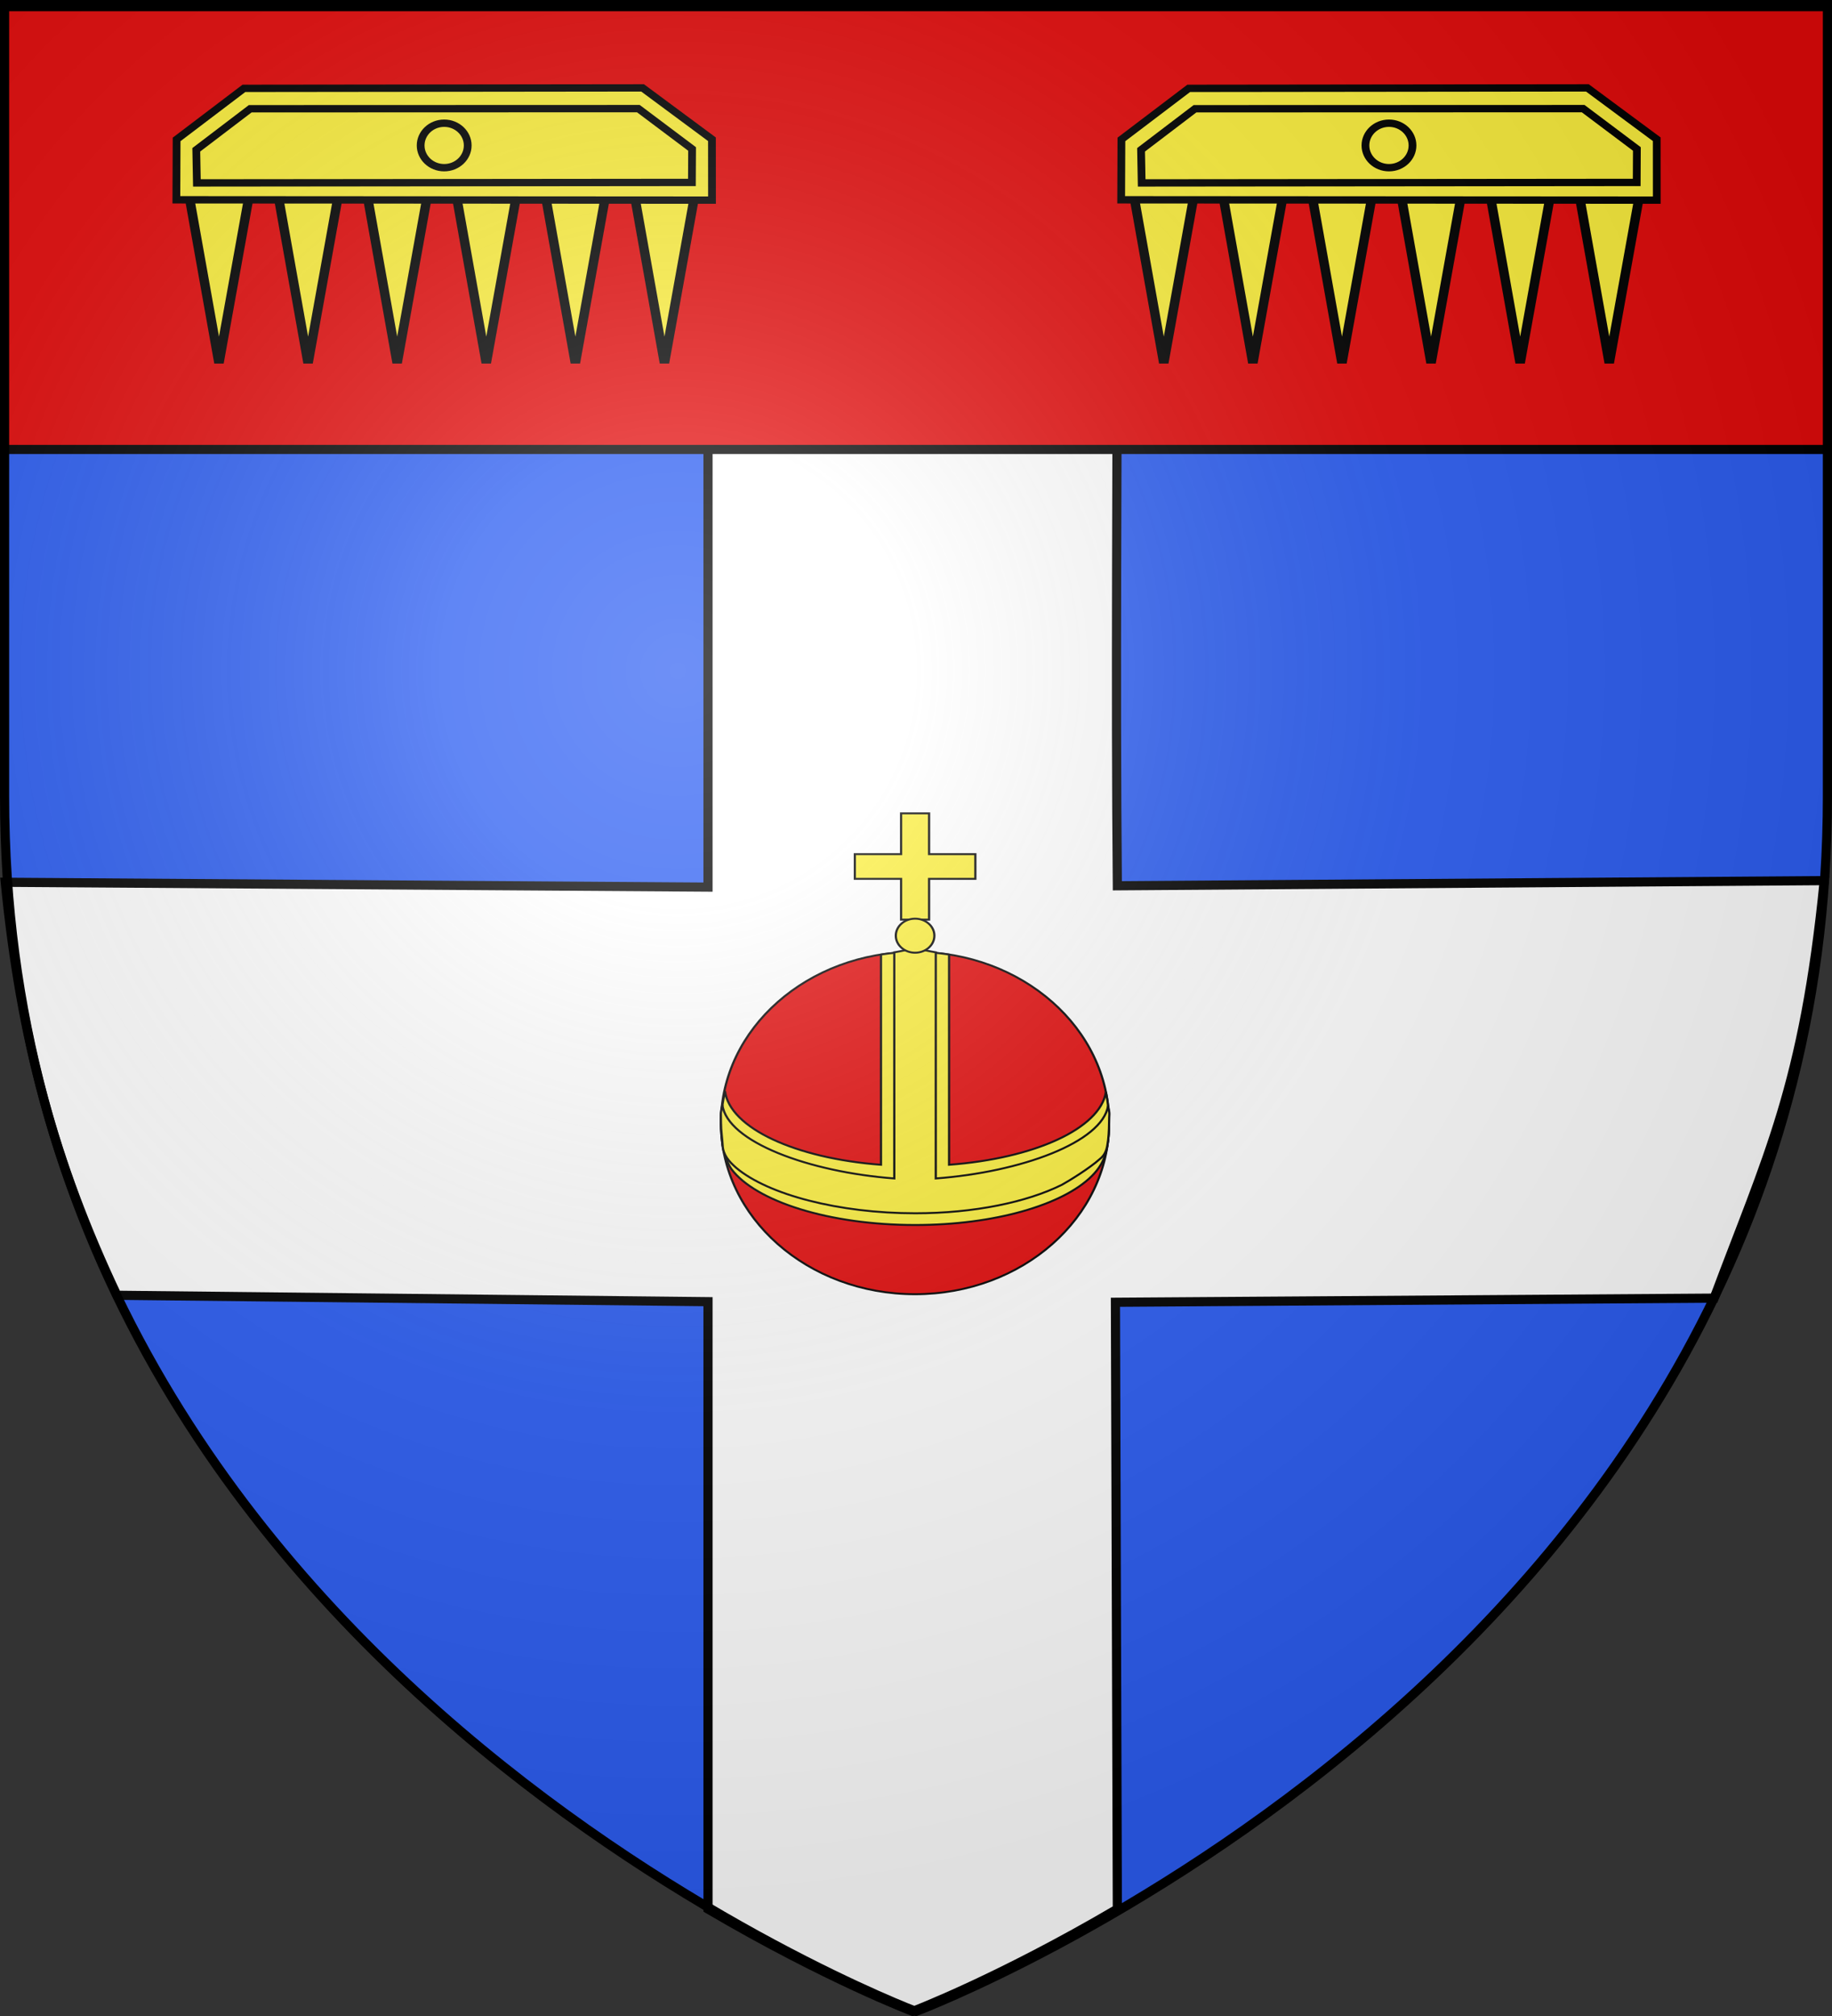
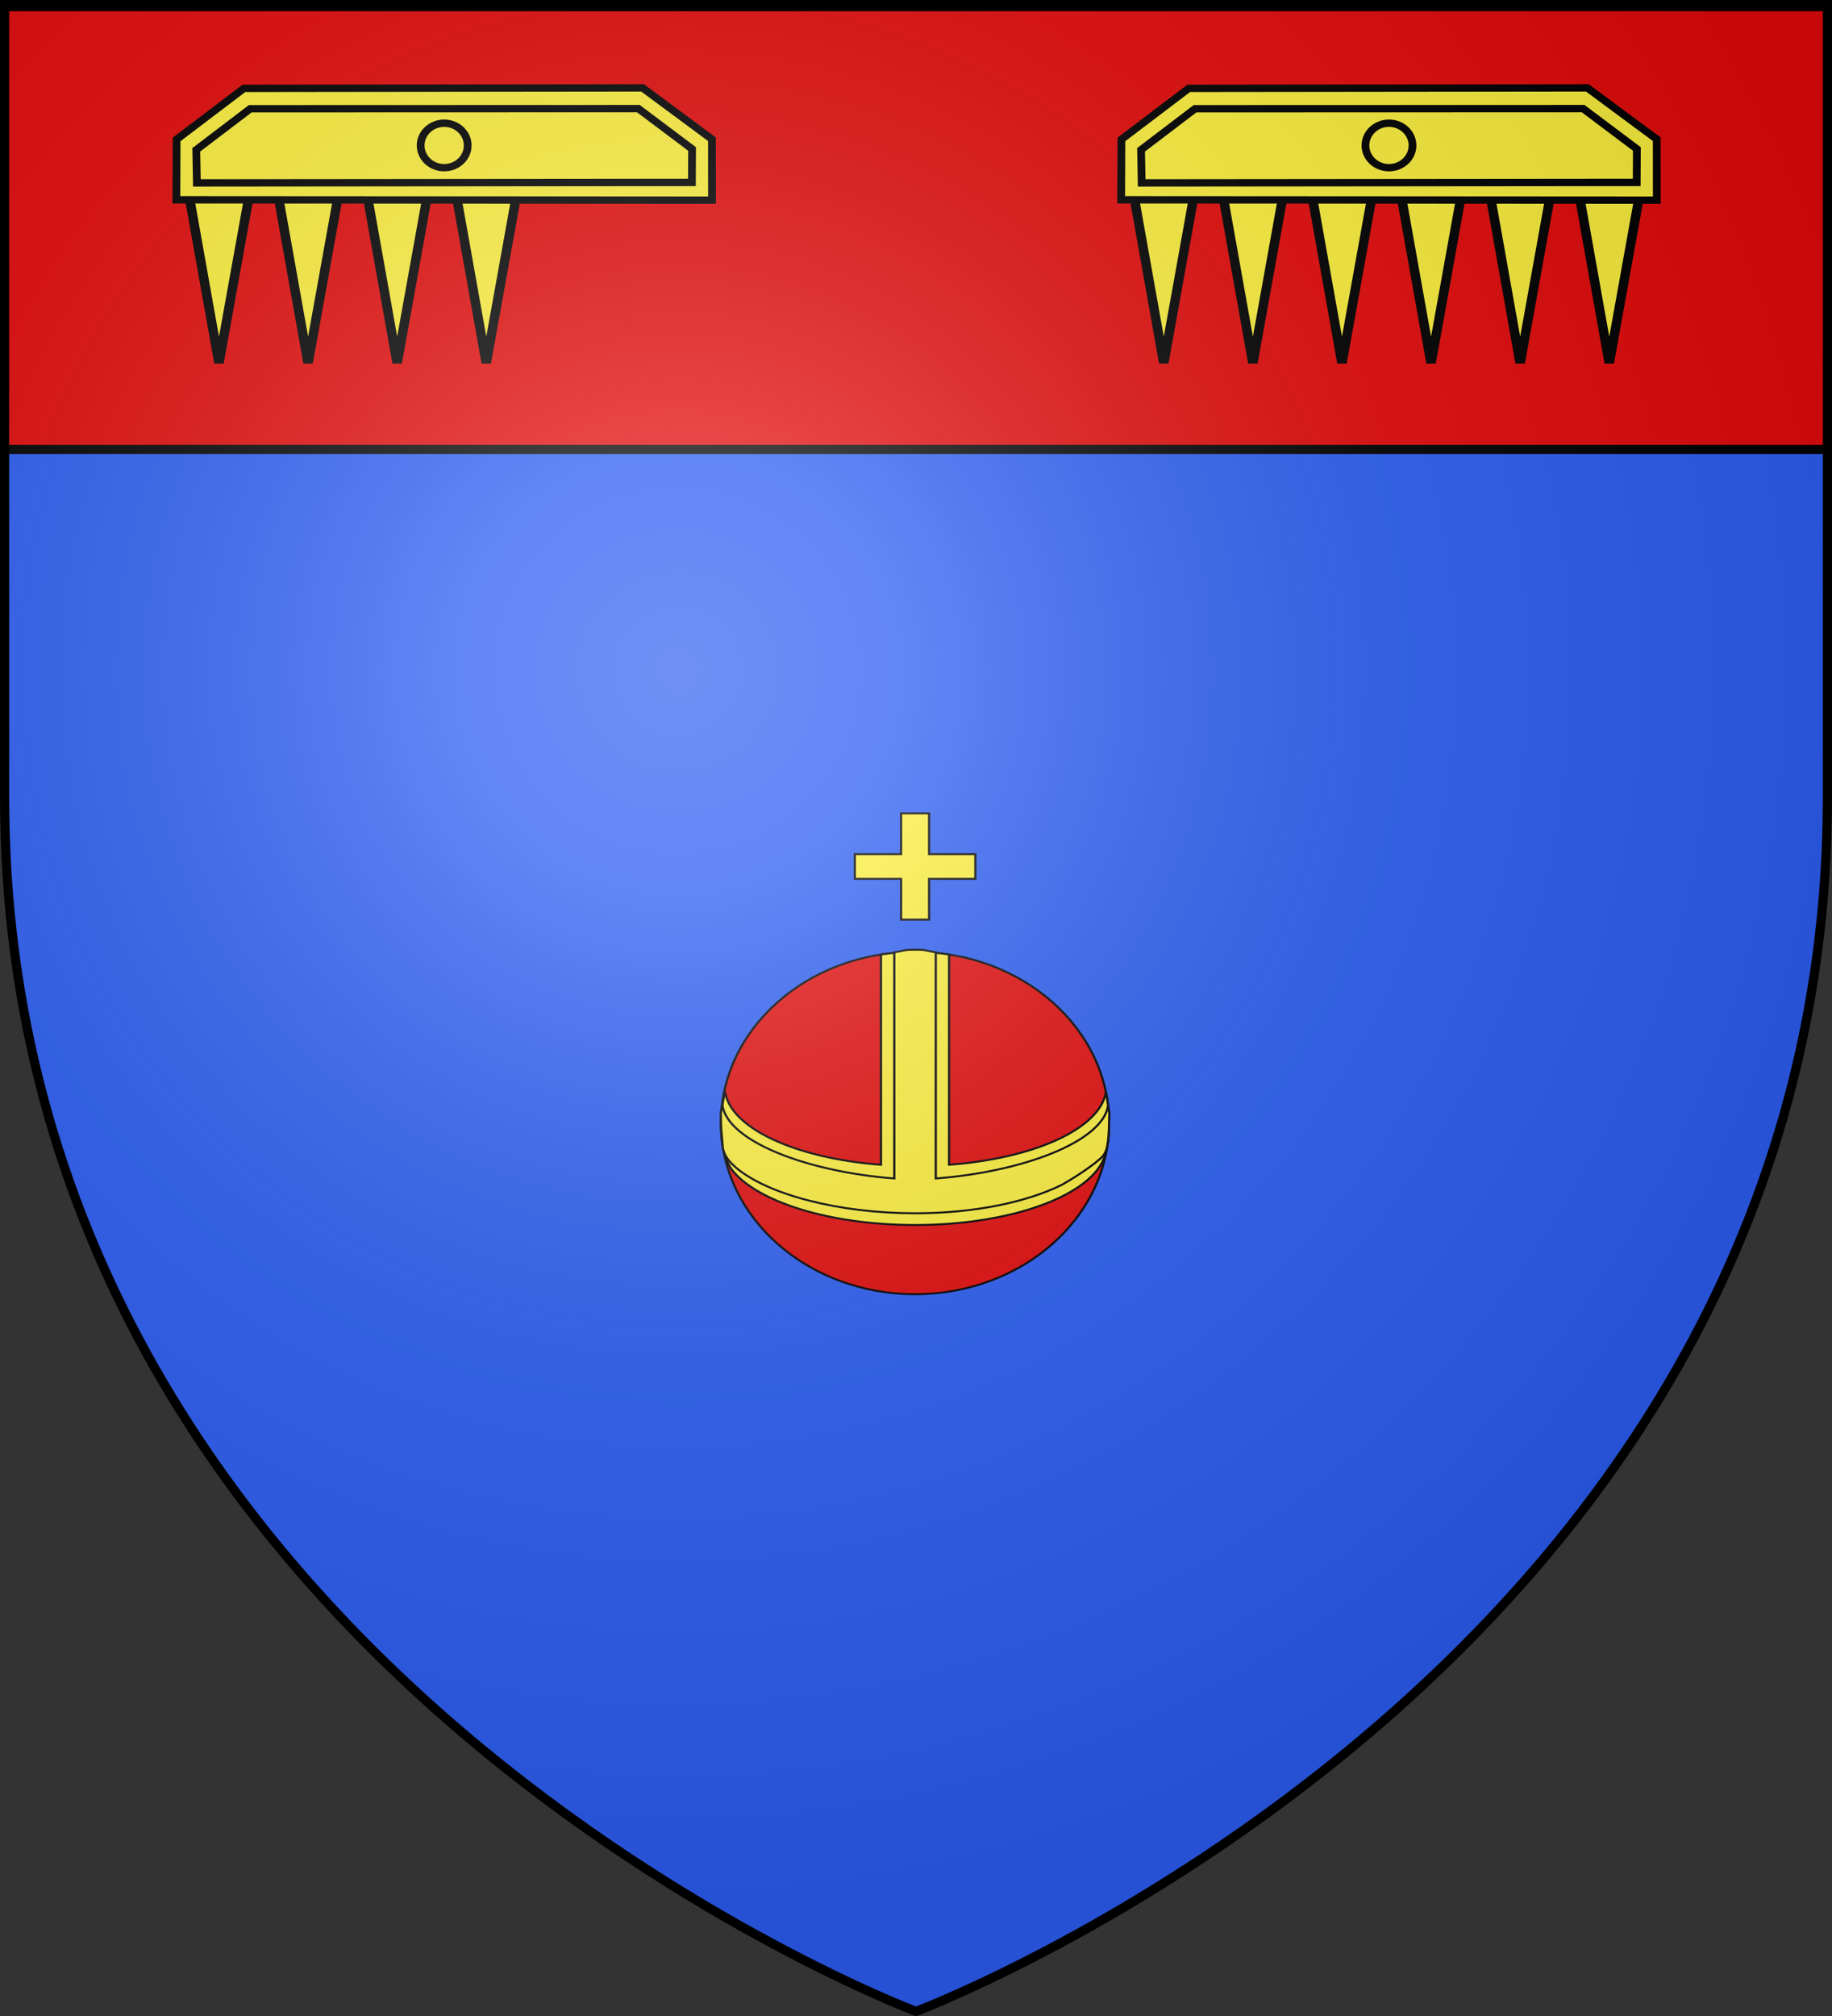
<svg xmlns="http://www.w3.org/2000/svg" xmlns:ns1="http://www.inkscape.org/namespaces/inkscape" xmlns:ns2="http://sodipodi.sourceforge.net/DTD/sodipodi-0.dtd" version="1.1" id="svg2" ns1:export-filename="/Users/olivier/Desktop/Blason Rouge/Blason_Vide_3D.png" ns1:export-ydpi="144" ns1:export-xdpi="144" ns2:docname="Blason Sauville.svg" ns1:version="0.46" ns1:output_extension="org.inkscape.output.svg.inkscape" ns2:version="0.32" ns2:docbase="D:\Mes documents\Renaud-Notre Lapin" x="0px" y="0px" width="600px" height="660px" viewBox="0 0 600 660" enable-background="new 0 0 600 660" xml:space="preserve">
  <rect x="0" y="0" width="600" height="660" fill="#333333" stroke="none" />
  <g id="layer3" ns1:groupmode="layer" ns1:label="Fond ÃƒÂ©cu">
    <path id="path2855" ns2:nodetypes="cccccc" fill="#2B5DF2" d="M300,658.5c0,0,298.5-112.32,298.5-397.772   c0-285.451,0-258.552,0-258.552H1.5v258.552C1.5,546.18,300,658.5,300,658.5z" />
    <g id="g4809">
-       <path id="path3107" ns2:nodetypes="cccccccccccccc" ns1:export-ydpi="90" ns1:export-xdpi="90" fill="#FFFFFF" stroke="#000000" stroke-width="3" d="    M231.879,79.441v210.987L1.72,288.841c5.121,51.687,16.047,91.718,36.572,135.206l193.587,2.096v198.842    c38.88,22.843,67.031,33.5,67.031,33.5s28.152-10.658,67.031-33.5l-0.625-198.646l196.088-1.355    c17.364-46.501,29.337-69.19,36.053-136.688l-231.516,1.693c-0.633-67.535,0-136.26,0-210.546L231.879,79.441L231.879,79.441z" />
      <g id="g5210" transform="matrix(0.363,0,0,0.32,1481.483,337.366)">
        <path id="path19117" ns2:ry="175.09311" ns2:rx="175.09311" ns2:cy="393.99316" ns2:cx="295.18903" ns2:type="arc" fill="#E20909" stroke="#000000" stroke-width="2" d="     M-3080.558,94.671c0.016,96.705-78.364,175.109-175.064,175.124c-96.699,0.015-175.105-78.364-175.121-175.066     c0-0.018,0-0.037,0-0.058c-0.015-96.699,78.364-175.104,175.064-175.121c96.701-0.014,175.105,78.367,175.121,175.066     C-3080.558,94.635-3080.558,94.653-3080.558,94.671z" />
        <path id="path24964" fill="#FCEF3C" stroke="#000000" stroke-width="2" d="M-3255.649-80.413     c-10.484,0-20.739,0.917-30.719,2.687V137.37c-77.258-6.602-136.274-37.516-140.749-75.313     c-1.994,10.565-3.625,21.477-3.625,32.624c0,7.788,0.512,15.448,1.501,22.968c1.31,7.151,3.399,16.545,7.812,24.001     c21.928,33.2,88.353,57.344,165.939,57.344c71.654,0,133.149-20.602,159.187-49.907c3.501-3.938,6.374-8.023,8.531-12.247     c3.115-6.102,4.751-12.485,5.592-19.032c1.231-7.425,1.524-15.436,1.626-23.123c0-10.803-1-21.398-2.875-31.658     c-5.377,37.407-64.633,67.857-141.5,74.344V-77.726C-3234.907-79.496-3245.164-80.413-3255.649-80.413z" />
        <path id="path4198" ns2:nodetypes="ccccsscscccccccc" fill="#FCEF3C" stroke="#000000" stroke-width="2" d="     M-3255.649-82.658c-10.484,0-8.74,0.917-18.719,2.687v231.338c-77.261-6.602-150.655-37.516-155.13-75.313     c-1.994,10.571-1.244,7.48-1.244,18.627c0,7.788,1.147,15.414,1.501,22.968c0.446,9.592,5.643,16.265,12.181,22.763     c28.779,27.531,92.649,46.582,161.567,46.582c53.202,0,100.801-11.357,132.447-29.201c6.441-4.036,24.842-16.838,34.142-26.318     c4.192-3.67,5.882-8.431,6.723-13.668c1.231-7.425,1.524-15.436,1.626-23.126c0-10.803,0.986-7.392-0.892-17.658     c-5.377,37.41-78.619,67.86-155.484,74.344V-79.971C-3246.908-81.741-3245.164-82.658-3255.649-82.658z" />
        <path id="rect4200" fill="#FCEF3C" stroke="#000000" stroke-width="2" d="M-3268.217-222.13v41.711h-41.732v25.277h41.732v41.712     h25.256v-41.712h41.733v-25.277h-41.733v-41.711H-3268.217z" />
-         <path id="path4205" ns2:ry="17.397072" ns2:rx="17.397072" ns2:cy="182.42233" ns2:cx="311.46371" ns2:type="arc" fill="#FCEF3C" stroke="#000000" stroke-width="2" d="     M-3238.191-97c0.008,9.608-7.774,17.405-17.38,17.414c-9.609,0.009-17.406-7.774-17.414-17.38c0-0.011,0-0.023,0-0.034     c-0.009-9.609,7.772-17.406,17.382-17.412c9.606-0.009,17.402,7.771,17.412,17.38C-3238.191-97.021-3238.191-97.01-3238.191-97z" />
      </g>
      <rect id="rect12112" x="1.333" y="-0.188" fill="#E20909" stroke="#000000" stroke-width="3" stroke-linecap="round" stroke-linejoin="bevel" width="597.335" height="147.335" />
    </g>
    <g id="g15192" transform="matrix(1.976,0,0,1.631,94.799,-10.841)">
      <g id="g12283" transform="matrix(1.239,0,0,0.953,-978.271,-198.874)">
        <path id="path12285" ns2:nodetypes="cccc" fill="#FCEF3C" stroke="#000000" stroke-width="1.268" d="M776.184,257.247     l3.952,34.915l3.999-34.962L776.184,257.247z" />
        <path id="path12287" ns2:nodetypes="cccc" fill="#FCEF3C" stroke="#000000" stroke-width="1.268" d="M788.103,257.247     l3.952,34.915l3.999-34.962L788.103,257.247z" />
        <path id="path12289" ns2:nodetypes="cccc" fill="#FCEF3C" stroke="#000000" stroke-width="1.268" d="M800.021,257.247     l3.952,34.915l3.999-34.962L800.021,257.247z" />
        <path id="path12291" ns2:nodetypes="cccc" fill="#FCEF3C" stroke="#000000" stroke-width="1.268" d="M811.94,257.247     l3.952,34.915l3.999-34.962L811.94,257.247z" />
-         <path id="path12293" ns2:nodetypes="cccc" fill="#FCEF3C" stroke="#000000" stroke-width="1.268" d="M823.859,257.247     l3.952,34.915l3.999-34.962L823.859,257.247z" />
-         <path id="path12295" ns2:nodetypes="cccc" fill="#FCEF3C" stroke="#000000" stroke-width="1.268" d="M835.777,257.247     l3.952,34.915l3.999-34.962L835.777,257.247z" />
      </g>
      <g id="g15187" transform="matrix(0.607,0,0,0.695,-7.723,14.538)">
        <path id="path12307" ns2:nodetypes="ccccccc" fill="#FCEF3C" stroke="#000000" stroke-width="2.122" d="M-18.156,46.352     l0.068-17.44L0.285,14.167l108.867-0.136l18.935,14.834l0.013,17.584L-18.156,46.352z" />
        <path id="path12309" fill="none" stroke="#000000" stroke-width="2.122" d="M61.396,30.653c0,3.546-2.878,6.424-6.424,6.424     c-3.546,0-6.425-2.878-6.425-6.424c0-3.546,2.878-6.424,6.425-6.424S61.396,27.107,61.396,30.653z" />
        <path id="path12311" ns2:nodetypes="ccccccc" fill="none" stroke="#000000" stroke-width="2.122" d="M-12.553,41.473     l-0.167-9.564L2.009,20.052l105.985-0.036l14.669,11.652l-0.048,9.664L-12.553,41.473z" />
      </g>
    </g>
    <g id="use12239" transform="translate(309.715,4.4484339e-8)">
      <g id="g15192_1_" transform="matrix(1.976,0,0,1.631,94.799,-10.841)">
        <g id="g12283_1_" transform="matrix(1.239,0,0,0.953,-978.271,-198.874)">
          <path id="path12285_1_" ns2:nodetypes="cccc" fill="#FCEF3C" stroke="#000000" stroke-width="1.268" d="M776.068,257.247      l3.952,34.915l3.999-34.962L776.068,257.247z" />
          <path id="path12287_1_" ns2:nodetypes="cccc" fill="#FCEF3C" stroke="#000000" stroke-width="1.268" d="M787.987,257.247      l3.952,34.915l3.999-34.962L787.987,257.247z" />
          <path id="path12289_1_" ns2:nodetypes="cccc" fill="#FCEF3C" stroke="#000000" stroke-width="1.268" d="M799.905,257.247      l3.952,34.915l3.999-34.962L799.905,257.247z" />
          <path id="path12291_1_" ns2:nodetypes="cccc" fill="#FCEF3C" stroke="#000000" stroke-width="1.268" d="M811.823,257.247      l3.952,34.915l3.999-34.962L811.823,257.247z" />
          <path id="path12293_1_" ns2:nodetypes="cccc" fill="#FCEF3C" stroke="#000000" stroke-width="1.268" d="M823.743,257.247      l3.951,34.915l3.999-34.962L823.743,257.247z" />
          <path id="path12295_1_" ns2:nodetypes="cccc" fill="#FCEF3C" stroke="#000000" stroke-width="1.268" d="M835.661,257.247      l3.951,34.915l3.999-34.962L835.661,257.247z" />
        </g>
        <g id="g15187_1_" transform="matrix(0.607,0,0,0.695,-7.723,14.538)">
          <path id="path12307_1_" ns2:nodetypes="ccccccc" fill="#FCEF3C" stroke="#000000" stroke-width="2.122" d="      M-18.393,46.352l0.068-17.44L0.048,14.167l108.868-0.136l18.936,14.834l0.011,17.584L-18.393,46.352z" />
          <path id="path12309_1_" fill="none" stroke="#000000" stroke-width="2.122" d="M61.159,30.653c0,3.546-2.878,6.424-6.425,6.424      c-3.546,0-6.424-2.878-6.424-6.424c0-3.546,2.878-6.424,6.424-6.424C58.281,24.229,61.159,27.107,61.159,30.653z" />
          <path id="path12311_1_" ns2:nodetypes="ccccccc" fill="none" stroke="#000000" stroke-width="2.122" d="M-12.791,41.473      l-0.167-9.564L1.771,20.052l105.986-0.036l14.669,11.652l-0.047,9.664L-12.791,41.473z" />
        </g>
      </g>
    </g>
  </g>
  <g id="layer2" ns2:insensitive="true" ns1:groupmode="layer" ns1:label="Reflet final">
    <radialGradient id="path2875_1_" cx="206.248" cy="360.453" r="300" gradientTransform="matrix(1.353 0 0 1.349 -57.064 -266.647)" gradientUnits="userSpaceOnUse">
      <stop offset="0" style="stop-color:#FFFFFF;stop-opacity:0.314" />
      <stop offset="0.19" style="stop-color:#FFFFFF;stop-opacity:0.251" />
      <stop offset="0.6" style="stop-color:#6B6B6B;stop-opacity:0.126" />
      <stop offset="1" style="stop-color:#000000;stop-opacity:0.126" />
    </radialGradient>
    <path id="path2875" ns2:nodetypes="cccccc" ns1:export-ydpi="144" ns1:export-xdpi="144" fill="url(#path2875_1_)" d="   M300,658.5c0,0,298.5-112.32,298.5-397.772c0-285.451,0-258.551,0-258.551H1.5v258.551C1.5,546.18,300,658.5,300,658.5z" />
  </g>
  <g id="layer1" ns2:insensitive="true" ns1:groupmode="layer" ns1:label="Contour final">
    <path id="path1411" ns2:nodetypes="cccccc" ns1:export-ydpi="144" ns1:export-xdpi="144" fill="none" stroke="#000000" stroke-width="3" d="   M300,658.5c0,0-298.5-112.32-298.5-397.771c0-285.452,0-258.552,0-258.552h597v258.552C598.5,546.18,300,658.5,300,658.5z" />
  </g>
</svg>